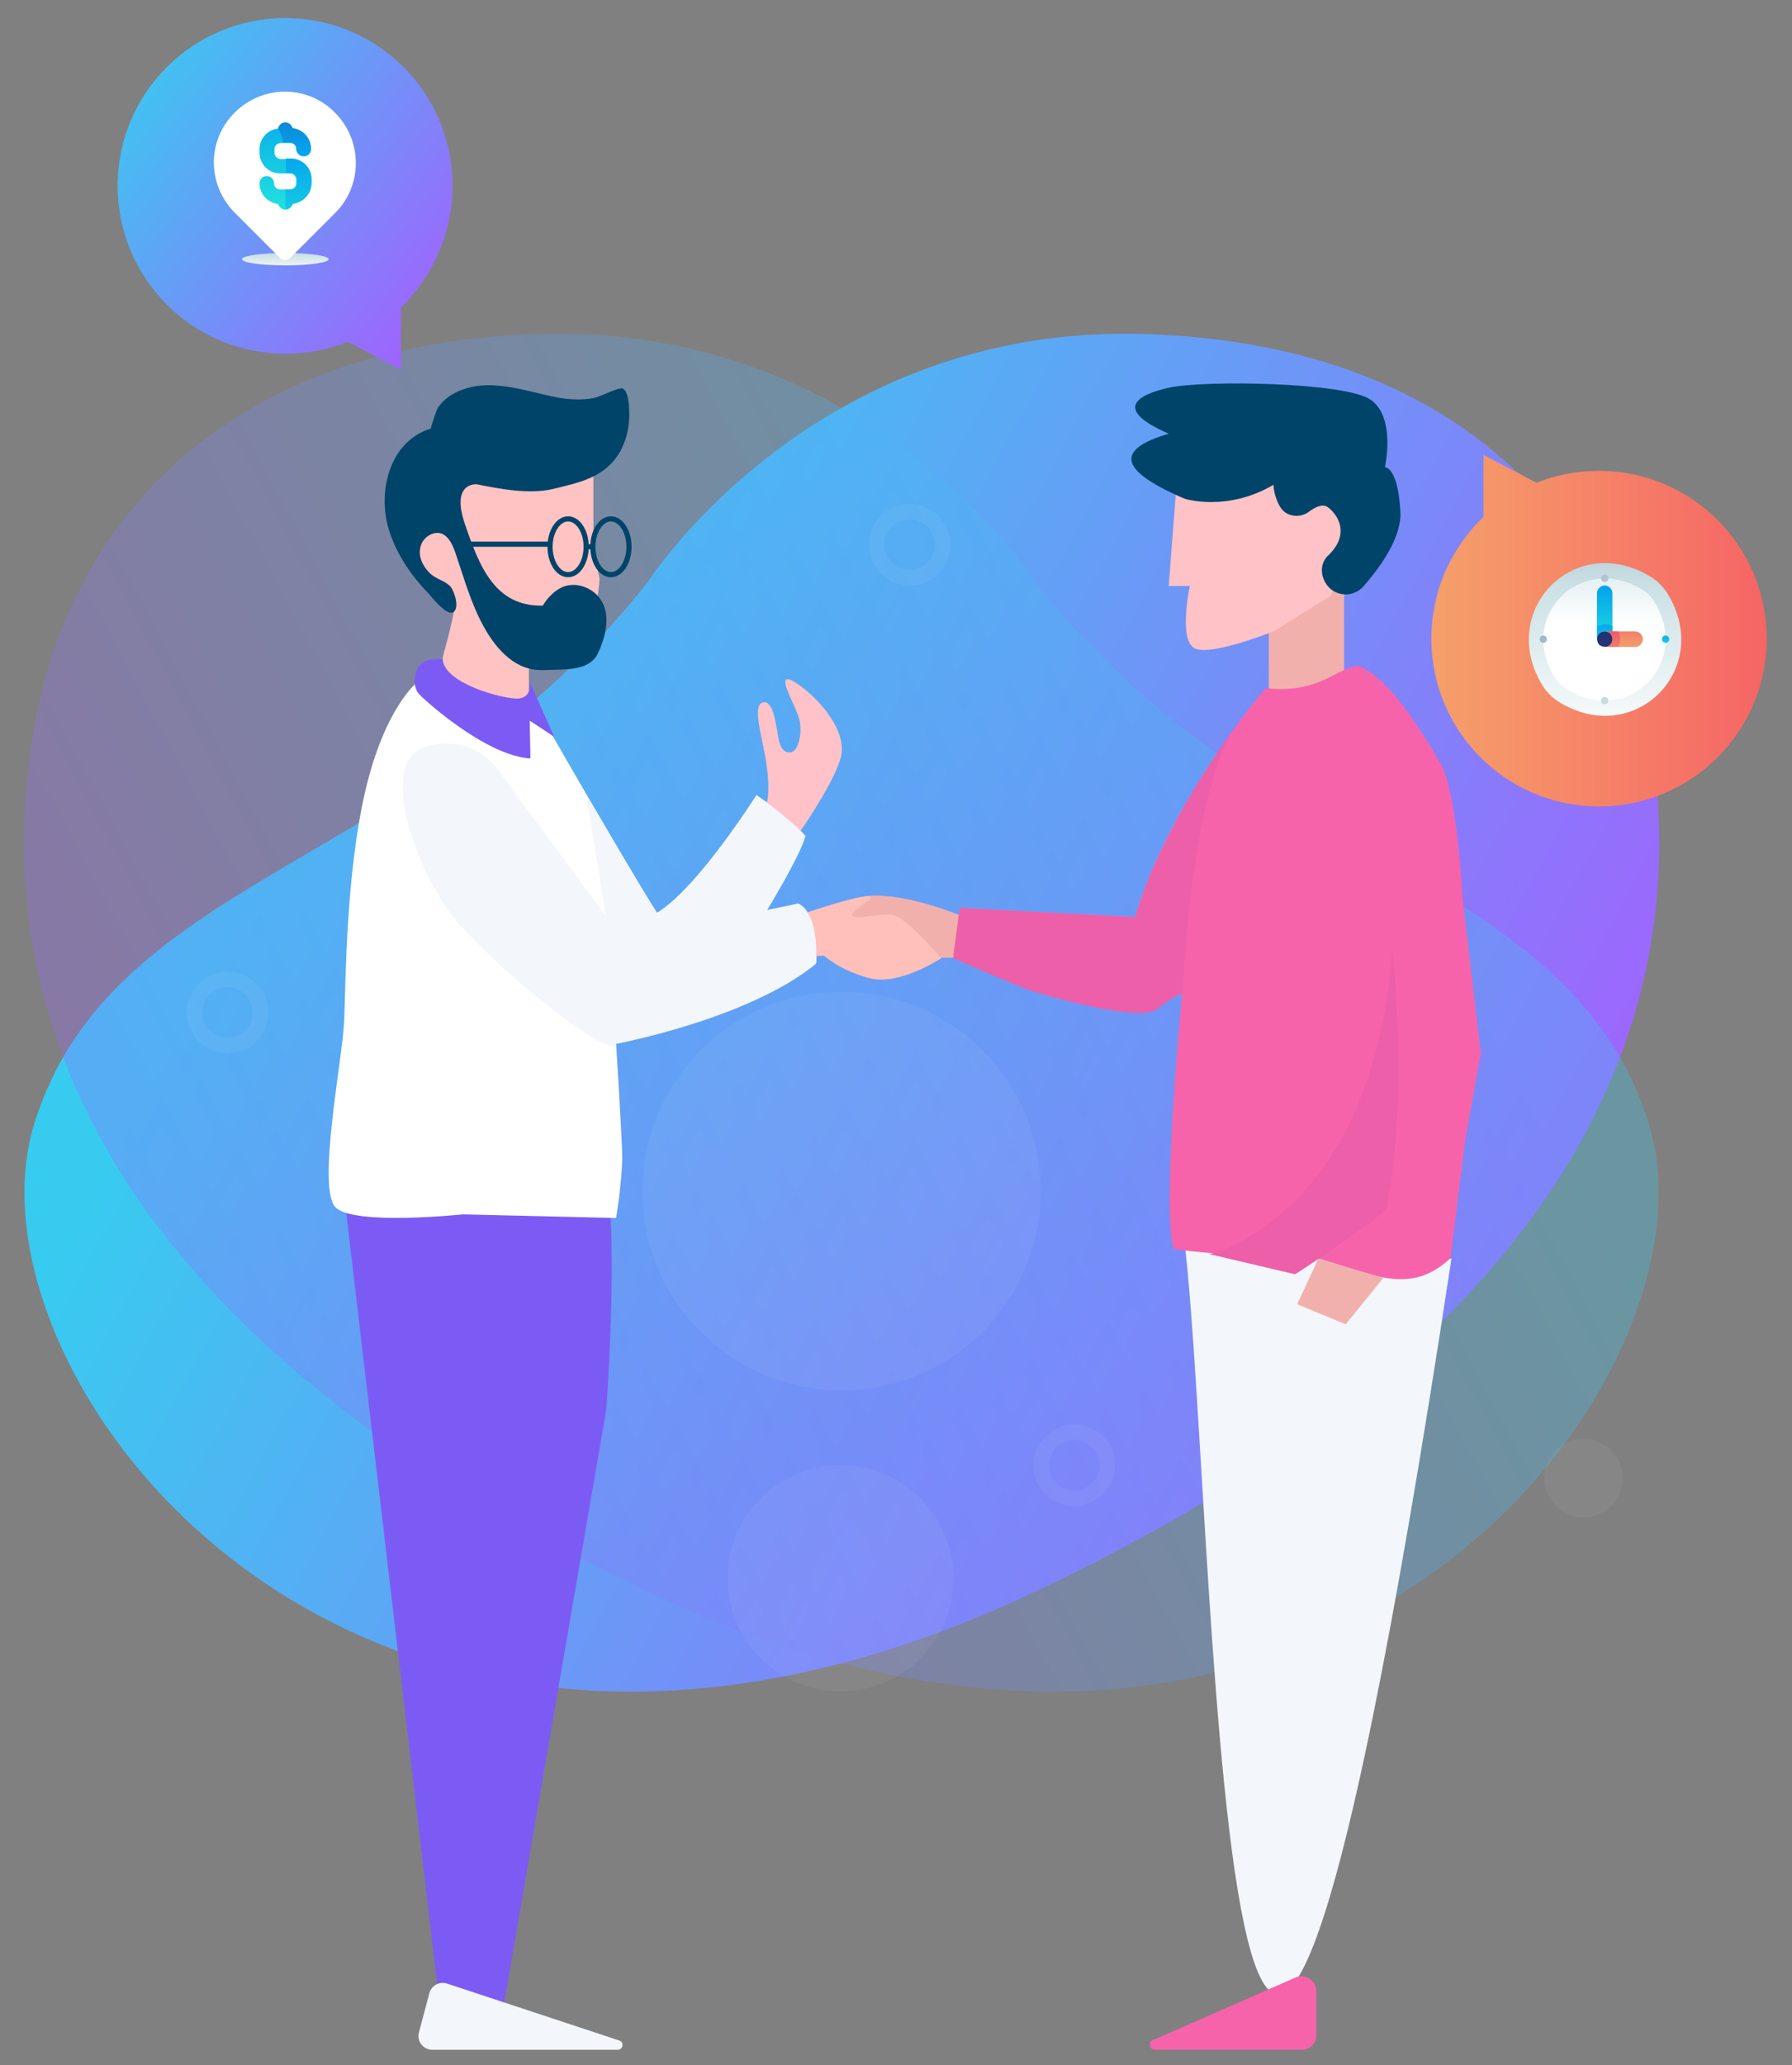
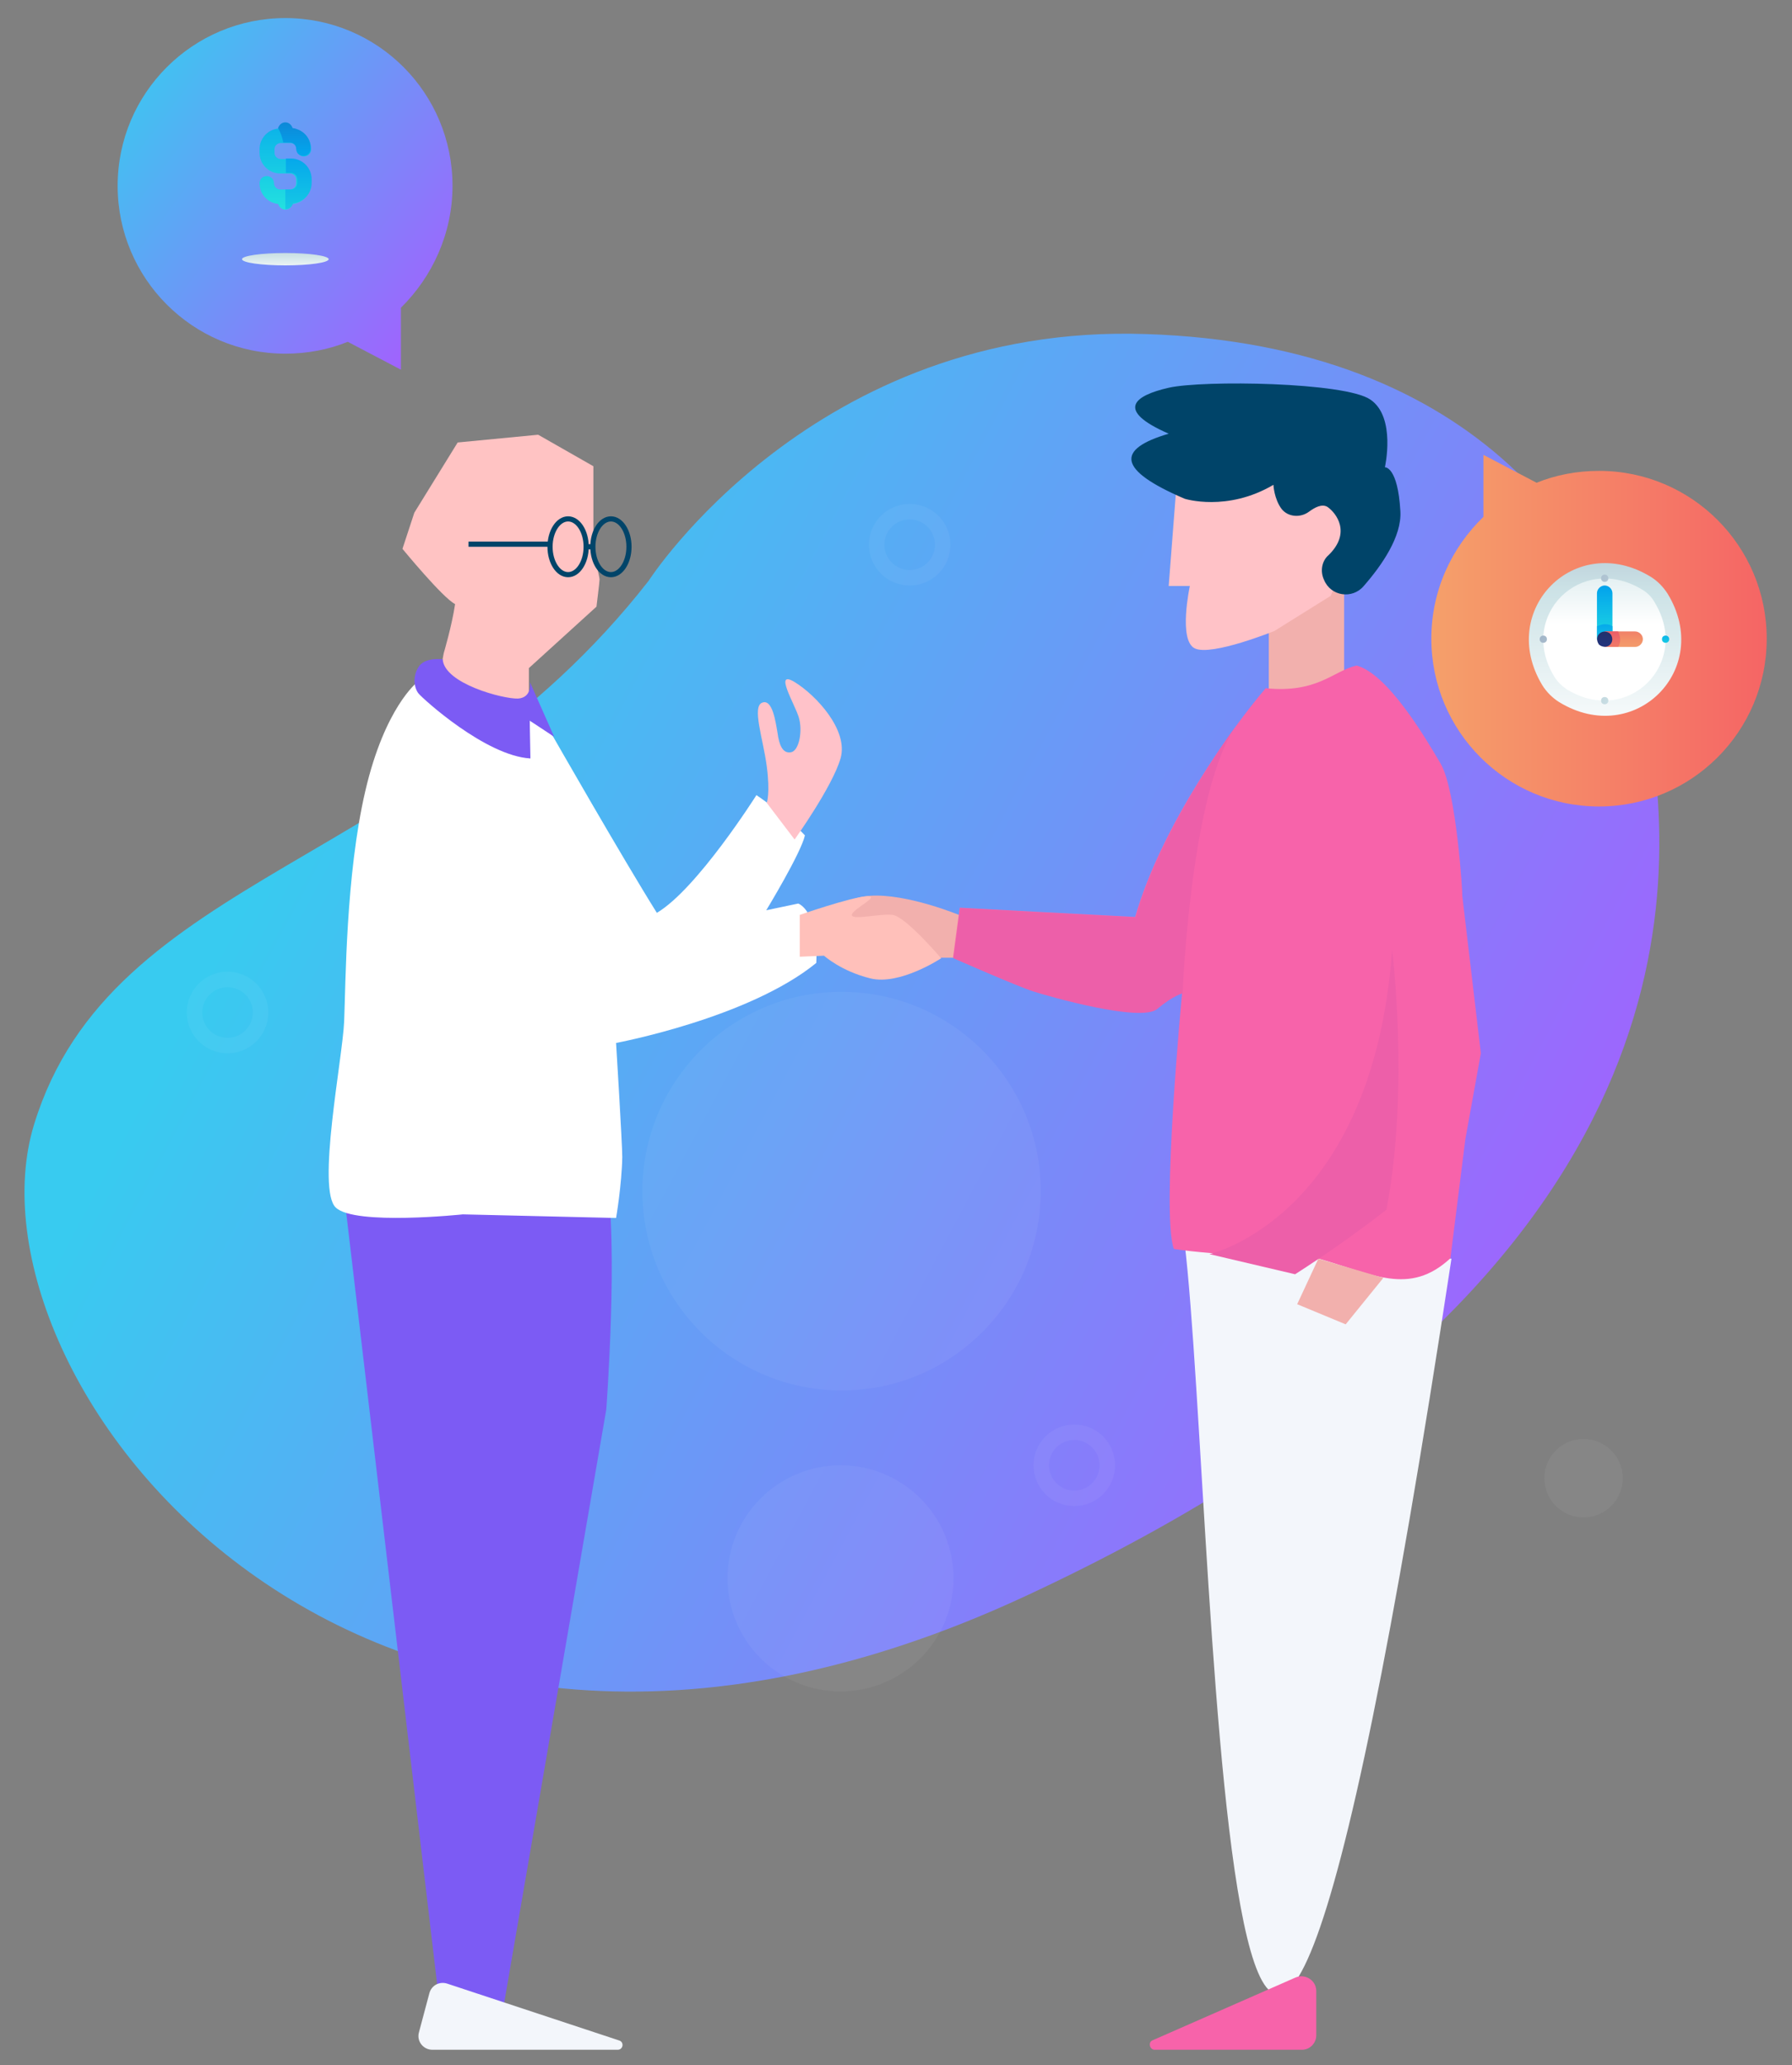
<svg xmlns="http://www.w3.org/2000/svg" version="1.1" id="Layer_1" x="0px" y="0px" width="347.3px" height="400px" viewBox="0 0 347.3 400" enable-background="new 0 0 347.3 400" xml:space="preserve">
  <rect x="0" y="0" width="347.3" height="400" fill="#808080" stroke="none" />
  <linearGradient id="SVGID_1_" gradientUnits="userSpaceOnUse" x1="65.42" y1="140.455" x2="314.29" y2="273.099">
    <stop offset="0" style="stop-color:#38CBF0" />
    <stop offset="1" style="stop-color:#A95AFF" />
  </linearGradient>
  <path fill="url(#SVGID_1_)" d="M125.7,112.5c0,0,32.1-50,96.4-47.8c64.2,2.1,90.7,40.4,97.1,74.1c6.4,33.7,9.3,110.1-120.6,170.4  s-207-42.5-192-91.4S82.2,168.2,125.7,112.5z" />
  <linearGradient id="SVGID_2_" gradientUnits="userSpaceOnUse" x1="65.42" y1="140.455" x2="314.29" y2="273.099" gradientTransform="matrix(-1 0 0 1 326.177 0)">
    <stop offset="0" style="stop-color:#38CBF0" />
    <stop offset="1" style="stop-color:#A95AFF" />
  </linearGradient>
-   <path opacity="0.3" fill="url(#SVGID_2_)" d="M200.5,112.5c0,0-32.1-50-96.4-47.8C39.9,66.8,13.4,105.1,7,138.8  s-9.3,110.1,120.6,170.4s207-42.5,192-91.4S244,168.2,200.5,112.5z" />
  <path fill="#FFC3C3" d="M115,90.3V107c0,0,1.2,4.7,1.2,5.2s-0.6,5.3-0.6,5.3l-13.1,11.9v7.8l-17.9-3.2l1.4-7.5c0,0,1.6-5.4,2.2-9.5  c-2.4-1.2-10.2-10.7-10.2-10.7l2.3-7l8.4-13.6l15.6-1.5L115,90.3z" />
-   <path fill="#004469" d="M115.9,126.5c-1.3,2.8-4.6,3.1-7.5,3.2c-2,0-3.9,0.3-5.8-0.2c-4.8-1.2-8-6.1-10-10.4  c-1.8-3.9-3-8.1-4.4-12.2c-0.5-1.4-1.2-2.9-2.5-3.5c-1.7-0.7-3.8,0.7-4.2,2.5c-0.5,1.8,0.4,3.7,1.7,5c1.1,1.2,2.9,1.5,4,2.6  c0.8,0.8,2,4.3,0.6,5.1c0,0-0.1,0-0.1,0c-1.2,0.6-4-2.9-4.7-3.7c-3.2-3.3-5.9-7.2-7.4-11.6C73,96,75.1,85.6,83.5,83  c-0.1,0,1.1-3.7,1.4-4.1c0.8-1.1,1.9-2.1,3.1-2.7c2.6-1.4,5.6-1.8,8.5-1.5c4.1,0.3,8.1,1.7,12.2,2.4c2.1,0.3,4.2,0.4,6.3,0  c1.4-0.2,5-2.3,5.8-1.8c1.3,0.9,1.2,5,1.1,6.4c-0.2,2.3-0.9,4.5-2.1,6.4c-3,4.5-7.7,5.4-12.6,6.6c-4.6,1.1-10.3,0-14.8-0.9  c0,0-5.1-0.5-2.3,7.7s5.8,16,15.1,15.8c0,0,2.1-3.8,5.5-4C114,113,120.6,116.3,115.9,126.5z" />
  <path fill="#7C5BF4" d="M97.7,388l19.8-115c0,0,2.4-32.1,0-45.2c-2.4-13.1-50.6,5.4-50.6,5.4l18.3,155.2" />
  <path fill="#FFFFFF" d="M80.9,132.1c0,0-6.3,4.8-10.1,21.1s-3.8,37.4-4.1,44.6s-5.4,32.7-1.6,36.1c3.7,3.5,24.6,1.3,24.6,1.3  l29.7,0.7c0,0,1.1-6.4,1.2-11.8c0-2.6-1.2-22.1-1.2-22.1s25.7-4.8,38.8-15.5c0.5-10.2-3.5-11.5-3.5-11.5l-6.2,1.3  c0,0,6.7-11,7.5-14.5c-3.7-4-9.4-7.8-9.4-7.8s-11.5,18.2-19.3,22.8c-6.7-10.7-20.2-34.3-20.2-34.3S98.9,135.4,80.9,132.1z" />
  <path fill="#7C5BF4" d="M85.8,127.7c0,0-3.5-0.5-4.7,1.5c-1.2,1.9-0.8,4.1,0,5.1c0.8,1,13,12.1,21.7,12.6c-0.2-10.1-0.1-7.3-0.1-7.3  l4.7,3.1l-4.7-10.6c0,0,0.5,3-2.3,3.2C97.5,135.4,86.1,132.4,85.8,127.7z" />
  <ellipse fill="none" stroke="#004469" stroke-miterlimit="10" cx="110.1" cy="105.9" rx="3.5" ry="5.4" />
  <ellipse fill="none" stroke="#004469" stroke-miterlimit="10" cx="118.4" cy="105.9" rx="3.5" ry="5.4" />
  <line fill="none" stroke="#004469" stroke-miterlimit="10" x1="90.8" y1="105.4" x2="106.6" y2="105.4" />
  <line fill="none" stroke="#004469" stroke-miterlimit="10" x1="113.5" y1="105.9" x2="114.9" y2="105.9" />
  <path fill="#FFC2C9" d="M148.6,155.5c0,0,0.7-1.8,0-7.1c-0.7-5.3-2.9-11.5-0.9-12.3c2-0.8,2.6,3.6,3,5.9c0.3,2.3,1,4,2.6,3.7  c1.6-0.3,2.3-4.2,1.5-6.8s-4.9-9.3-0.8-6.8s10.5,9.3,8.9,14.8c-1.6,5.5-8.9,15.7-8.9,15.7L148.6,155.5z" />
  <path fill="#F2B0AD" d="M186.1,177.3c0,0-10.3-4.3-17.5-3.8c-7.2,0.5-5.6,5.4-5.6,5.4l19.3,6.6h7.2V178L186.1,177.3z" />
  <path fill="#F3F6FB" d="M281.3,243.8l-52.4-7.9C236,277.1,235.1,547.8,281.3,243.8z" />
  <path fill="#FFC0BA" d="M155,177.2c0,0,9.8-3.4,12.9-3.6c3.1-0.2-2.8,2.5-2.8,3.6c0,1.1,5.4-0.3,7.9,0c2.5,0.3,9.4,8.4,9.4,8.4  s-8,5.3-13.7,3.9s-9-4.4-9-4.4l-4.7,0.2V177.2z" />
  <polyline fill="#F2B0AD" points="245.9,135.1 245.9,121.8 260.5,109.2 260.5,132.1 " />
  <path fill="#FFC2C7" d="M247,122.2c0,0-12.1,4.9-15.4,3.4c-3.3-1.5-1-12.1-1-12.1h-4.1l1.5-19.4l22.2-6.9c0,0,15.1,8,15.4,8.5  s-7.7,19.7-7.7,19.7L247,122.2z" />
  <path fill="#004469" d="M256.6,112.3L256.6,112.3c1.3,3.2,5.5,3.8,7.7,1.2c3.5-4,7.4-9.6,7.1-14.5c-0.5-8.7-3-8.5-3-8.5  s2.2-9.7-2.8-13.1c-4.9-3.4-32.5-3.8-39.1-2.3c-6.6,1.5-10.5,4.3,0,8.9c-10.2,3-10,7,3.1,12.6c0,0,8.2,2.6,17.2-2.7  c0,0,0.1,2.7,1.6,4.7c1.3,1.6,3.7,1.7,5.3,0.5c1.1-0.8,2.5-1.6,3.6-0.9c1.7,1.2,4.6,5,0.2,9.3C256.2,108.6,255.8,110.6,256.6,112.3z  " />
  <path fill="#F763AA" d="M279.2,147.9c-3.1-5.3-10.3-17.4-16.3-19c-4.6,1.1-7.6,5.4-17.6,4.4c-6.2,7.2-20.2,26.5-25.3,44.3  c-6.1-0.3-34-1.8-34-1.8l-1.3,9.7c0,0,12.3,5.4,15.4,6.4c3.1,1,21,6.1,24.1,3.4c3.1-2.6,4.9-3,4.9-3s-4.1,42.8-1.6,49.6  c7.7,1.2,23,1.7,27.8,1.8c10.7,3,17.8,7.4,25.8,0l2.9-23.1l3-16.6l-3.6-30.5C283.5,173.5,282.3,153.2,279.2,147.9z" />
-   <path fill="#F3F6FB" d="M154.8,175.1l-6.2,1.3c0,0,6.7-11,7.5-14.5c-3.7-4-9.4-7.8-9.4-7.8s-11.5,18.2-19.3,22.8  c-3.7-5.8-9.3-15.5-13.8-23.1l3.8,23.6l-20.3-27.5c0,0-4.5-8.1-14.5-5.3c-10,2.8-1.5,25.4,6.2,34.2c7.7,8.8,26.5,24.3,30.5,23.9  c0,0,0,0,0,0c0-0.3,0-0.5,0-0.5s25.7-4.8,38.8-15.5C158.8,176.4,154.8,175.1,154.8,175.1z" />
  <path fill="#ED5FA9" d="M234.4,242.9l16.6,3.9c6.4-4.1,12.3-8.3,17.7-12.5c4.5-23.5,1.1-50.3,1.1-50.3  C266,235.9,234.4,242.9,234.4,242.9z" />
  <path fill="#ED5FA9" d="M220.1,177.7c-6.1-0.3-34-1.8-34-1.8l-1.3,9.7c0,0,12.3,5.4,15.4,6.4c3.1,1,21,6.1,24.1,3.4  c3.1-2.6,4.9-3,4.9-3s1.5-39.7,10.6-52.2C233.1,149.6,224,164,220.1,177.7z" />
  <linearGradient id="SVGID_3_" gradientUnits="userSpaceOnUse" x1="22.352" y1="11.142" x2="91.957" y2="63.674">
    <stop offset="0" style="stop-color:#38CBF0" />
    <stop offset="1" style="stop-color:#A95AFF" />
  </linearGradient>
  <path fill="url(#SVGID_3_)" d="M87.7,36C87.7,18,73.2,3.5,55.3,3.5S22.8,18,22.8,36c0,17.9,14.5,32.5,32.5,32.5  c4.3,0,8.4-0.8,12.1-2.3l10.3,5.4v-12C83.8,53.6,87.7,45.2,87.7,36z" />
  <linearGradient id="SVGID_4_" gradientUnits="userSpaceOnUse" x1="277.413" y1="122.168" x2="342.352" y2="122.168">
    <stop offset="0" style="stop-color:#F5A06A" />
    <stop offset="1" style="stop-color:#F56565" />
  </linearGradient>
  <path fill="url(#SVGID_4_)" d="M277.4,123.7c0,17.9,14.5,32.5,32.5,32.5c17.9,0,32.5-14.5,32.5-32.5c0-17.9-14.5-32.5-32.5-32.5  c-4.3,0-8.4,0.8-12.1,2.3l-10.3-5.4v12C281.3,106.1,277.4,114.4,277.4,123.7z" />
  <g>
    <g>
      <linearGradient id="SVGID_5_" gradientUnits="userSpaceOnUse" x1="55.252" y1="52.853" x2="55.252" y2="46.112">
        <stop offset="0" style="stop-color:#FFFFFF" />
        <stop offset="0.516" style="stop-color:#CCE2E6" />
        <stop offset="1" style="stop-color:#8FA1BB" />
      </linearGradient>
      <ellipse fill="url(#SVGID_5_)" cx="55.3" cy="50.2" rx="8.4" ry="1.2" />
-       <path fill="#FFFFFF" d="M65,41.2L56.2,50c-0.5,0.5-1.4,0.5-1.9,0l-8.8-8.8c-5.4-5.4-5.4-14.1,0-19.4l0,0c5.4-5.4,14.1-5.4,19.4,0    l0,0C70.3,27.2,70.3,35.9,65,41.2z" />
    </g>
    <linearGradient id="SVGID_6_" gradientUnits="userSpaceOnUse" x1="55.382" y1="43.633" x2="55.382" y2="-2.967">
      <stop offset="3.645830e-03" style="stop-color:#27E9DE" />
      <stop offset="0.524" style="stop-color:#03A4EC" />
      <stop offset="1" style="stop-color:#2547A8" />
    </linearGradient>
    <path fill="url(#SVGID_6_)" d="M56.3,30.8h-1.9c-0.7,0-1.2-0.6-1.2-1.2v-0.7c0-0.7,0.6-1.2,1.2-1.2h1.9c0.7,0,1.2,0.6,1.2,1.2   c0,0.8,0.6,1.4,1.4,1.4c0.8,0,1.4-0.6,1.4-1.4c0-2.1-1.6-3.8-3.6-4c-0.2-0.6-0.7-1.1-1.4-1.1c-0.7,0-1.2,0.5-1.4,1.1   c-2,0.2-3.6,1.9-3.6,4v0.7c0,2.2,1.8,4,4,4h1.9c0.7,0,1.2,0.6,1.2,1.2v0.7c0,0.7-0.6,1.2-1.2,1.2h-1.9c-0.7,0-1.2-0.6-1.2-1.2   c0-0.8-0.6-1.4-1.4-1.4c-0.8,0-1.4,0.6-1.4,1.4c0,2.1,1.6,3.8,3.6,4c0.2,0.6,0.7,1.1,1.4,1.1c0.7,0,1.2-0.5,1.4-1.1   c2-0.2,3.6-1.9,3.6-4v-0.7C60.3,32.6,58.5,30.8,56.3,30.8z" />
    <g>
      <linearGradient id="SVGID_7_" gradientUnits="userSpaceOnUse" x1="57.823" y1="50.571" x2="57.823" y2="10.201">
        <stop offset="3.645830e-03" style="stop-color:#27E9DE" />
        <stop offset="0.524" style="stop-color:#03A4EC" />
        <stop offset="1" style="stop-color:#2547A8" />
      </linearGradient>
      <path fill="url(#SVGID_7_)" d="M56.3,36.7h-1v3.8c0,0,0.1,0,0.1,0c0.7,0,1.2-0.5,1.4-1.1c2-0.2,3.6-1.9,3.6-4v-0.7    c0-2.2-1.8-4-4-4h-1v2.8h1c0.7,0,1.2,0.6,1.2,1.2v0.7C57.6,36.2,57,36.7,56.3,36.7z" />
      <linearGradient id="SVGID_8_" gradientUnits="userSpaceOnUse" x1="57.181" y1="50.57" x2="57.181" y2="10.202">
        <stop offset="3.645830e-03" style="stop-color:#27E9DE" />
        <stop offset="0.524" style="stop-color:#03A4EC" />
        <stop offset="1" style="stop-color:#2547A8" />
      </linearGradient>
      <path fill="url(#SVGID_8_)" d="M56.7,24.8c-0.2-0.6-0.7-1.1-1.4-1.1c-0.7,0-1.2,0.5-1.4,1.1c0,0,0,0,0,0c0.5,0.9,0.8,1.8,1,2.8    h1.3c0.7,0,1.2,0.6,1.2,1.2c0,0.8,0.6,1.4,1.4,1.4c0.8,0,1.4-0.6,1.4-1.4C60.3,26.8,58.8,25.1,56.7,24.8z" />
    </g>
  </g>
  <g>
    <linearGradient id="SVGID_9_" gradientUnits="userSpaceOnUse" x1="310.976" y1="144.227" x2="310.976" y2="86.347">
      <stop offset="0" style="stop-color:#FFFFFF" />
      <stop offset="0.516" style="stop-color:#CCE2E6" />
      <stop offset="1" style="stop-color:#8FA1BB" />
    </linearGradient>
    <path fill="url(#SVGID_9_)" d="M323.2,115c8.9,14.6-6.4,29.9-21,21c-1.3-0.8-2.5-2-3.3-3.3c-8.8-14.6,6.4-29.9,21-21   C321.2,112.5,322.3,113.6,323.2,115z" />
    <linearGradient id="SVGID_10_" gradientUnits="userSpaceOnUse" x1="310.976" y1="120.857" x2="310.976" y2="87.547">
      <stop offset="0" style="stop-color:#FFFFFF" />
      <stop offset="0.516" style="stop-color:#CCE2E6" />
      <stop offset="1" style="stop-color:#8FA1BB" />
    </linearGradient>
    <path fill="url(#SVGID_10_)" d="M320.7,116.7c7.1,11.7-5.1,24-16.9,16.9c-1.1-0.7-2-1.6-2.6-2.6c-7.1-11.7,5.1-23.9,16.9-16.9   C319.2,114.7,320.1,115.6,320.7,116.7z" />
    <linearGradient id="SVGID_11_" gradientUnits="userSpaceOnUse" x1="310.976" y1="127.09" x2="310.976" y2="101.66">
      <stop offset="3.645830e-03" style="stop-color:#27E9DE" />
      <stop offset="0.524" style="stop-color:#03A4EC" />
      <stop offset="1" style="stop-color:#2547A8" />
    </linearGradient>
    <path fill="url(#SVGID_11_)" d="M312.5,123.8h-3v-8.9c0-0.8,0.7-1.5,1.5-1.5l0,0c0.8,0,1.5,0.7,1.5,1.5V123.8z" />
    <linearGradient id="SVGID_12_" gradientUnits="userSpaceOnUse" x1="310.976" y1="128.88" x2="310.976" y2="112.516">
      <stop offset="3.645830e-03" style="stop-color:#27E9DE" />
      <stop offset="0.524" style="stop-color:#03A4EC" />
      <stop offset="1" style="stop-color:#2547A8" />
    </linearGradient>
    <path fill="url(#SVGID_12_)" d="M312.5,121.3c-0.4-0.3-0.9-0.4-1.5-0.4c-0.5,0-1,0.2-1.5,0.4v2.6h3V121.3z" />
    <linearGradient id="SVGID_13_" gradientUnits="userSpaceOnUse" x1="314.679" y1="131.061" x2="314.679" y2="116.998">
      <stop offset="0" style="stop-color:#F3C57A" />
      <stop offset="0.494" style="stop-color:#F39369" />
      <stop offset="1" style="stop-color:#E94867" />
    </linearGradient>
    <path fill="url(#SVGID_13_)" d="M316.9,125.3H311v-3h5.9c0.8,0,1.5,0.7,1.5,1.5l0,0C318.4,124.6,317.7,125.3,316.9,125.3z" />
    <linearGradient id="SVGID_14_" gradientUnits="userSpaceOnUse" x1="312.457" y1="134.764" x2="312.457" y2="120.274">
      <stop offset="0" style="stop-color:#F3C57A" />
      <stop offset="0.494" style="stop-color:#F39369" />
      <stop offset="1" style="stop-color:#E94867" />
    </linearGradient>
    <path fill="url(#SVGID_14_)" d="M311,125.3h2.6c0.3-0.4,0.4-0.9,0.4-1.5c0-0.5-0.2-1-0.4-1.5H311V125.3z" />
    <g>
      <linearGradient id="SVGID_15_" gradientUnits="userSpaceOnUse" x1="322.572" y1="126.652" x2="323.374" y2="117.703">
        <stop offset="3.645830e-03" style="stop-color:#27E9DE" />
        <stop offset="0.524" style="stop-color:#03A4EC" />
        <stop offset="1" style="stop-color:#2547A8" />
      </linearGradient>
      <circle fill="url(#SVGID_15_)" cx="322.8" cy="123.8" r="0.7" />
      <g>
        <linearGradient id="SVGID_16_" gradientUnits="userSpaceOnUse" x1="351.557" y1="133.178" x2="297" y2="104.665">
          <stop offset="0" style="stop-color:#FFFFFF" />
          <stop offset="0.516" style="stop-color:#CCE2E6" />
          <stop offset="1" style="stop-color:#8FA1BB" />
        </linearGradient>
        <circle fill="url(#SVGID_16_)" cx="311" cy="112" r="0.7" />
        <linearGradient id="SVGID_17_" gradientUnits="userSpaceOnUse" x1="341.828" y1="151.793" x2="287.272" y2="123.28">
          <stop offset="0" style="stop-color:#FFFFFF" />
          <stop offset="0.516" style="stop-color:#CCE2E6" />
          <stop offset="1" style="stop-color:#8FA1BB" />
        </linearGradient>
        <circle fill="url(#SVGID_17_)" cx="311" cy="135.7" r="0.7" />
        <linearGradient id="SVGID_18_" gradientUnits="userSpaceOnUse" x1="344.147" y1="147.348" x2="289.594" y2="118.837">
          <stop offset="0" style="stop-color:#FFFFFF" />
          <stop offset="0.516" style="stop-color:#CCE2E6" />
          <stop offset="1" style="stop-color:#8FA1BB" />
        </linearGradient>
        <circle fill="url(#SVGID_18_)" cx="299.1" cy="123.8" r="0.7" />
      </g>
    </g>
    <linearGradient id="SVGID_19_" gradientUnits="userSpaceOnUse" x1="310.976" y1="130.361" x2="310.976" y2="113.997">
      <stop offset="0" style="stop-color:#273A9B" />
      <stop offset="0.56" style="stop-color:#202F65" />
      <stop offset="1" style="stop-color:#021E2F" />
    </linearGradient>
    <path fill="url(#SVGID_19_)" d="M312.2,122.9c0.9,1.5-0.6,3-2.1,2.1c-0.1-0.1-0.3-0.2-0.3-0.3c-0.9-1.5,0.6-3,2.1-2.1   C312,122.7,312.1,122.8,312.2,122.9z" />
  </g>
  <path fill="#F3F6FB" d="M86.7,384.2l33.3,11c1,0.3,0.8,1.8-0.3,1.8H83.8c-1.8,0-3.1-1.7-2.6-3.4l2-7.5  C83.6,384.5,85.2,383.7,86.7,384.2z" />
  <path fill="#F763AA" d="M223.8,397h28.5c1.6,0,2.8-1.3,2.8-2.8v-8.6c0-2-2.1-3.4-4-2.6l-27.8,12.2C222.5,395.6,222.8,397,223.8,397z  " />
  <polyline fill="#F2B0AD" points="255.5,243.8 251.4,252.6 260.8,256.5 268.1,247.5 " />
  <circle opacity="5.000000e-02" fill="#FFFFFF" cx="162.9" cy="305.7" r="21.9" />
  <circle opacity="5.000000e-02" fill="#FFFFFF" cx="306.9" cy="286.3" r="7.6" />
  <circle opacity="5.000000e-02" fill="none" stroke="#FFFFFF" stroke-width="3" stroke-miterlimit="10" cx="44.1" cy="196.1" r="6.4" />
  <circle opacity="5.000000e-02" fill="none" stroke="#FFFFFF" stroke-width="3" stroke-miterlimit="10" cx="208.2" cy="283.8" r="6.4" />
  <circle opacity="5.000000e-02" fill="none" stroke="#FFFFFF" stroke-width="3" stroke-miterlimit="10" cx="176.3" cy="105.5" r="6.4" />
  <circle opacity="5.000000e-02" fill="#FFFFFF" cx="163.1" cy="230.7" r="38.6" />
</svg>